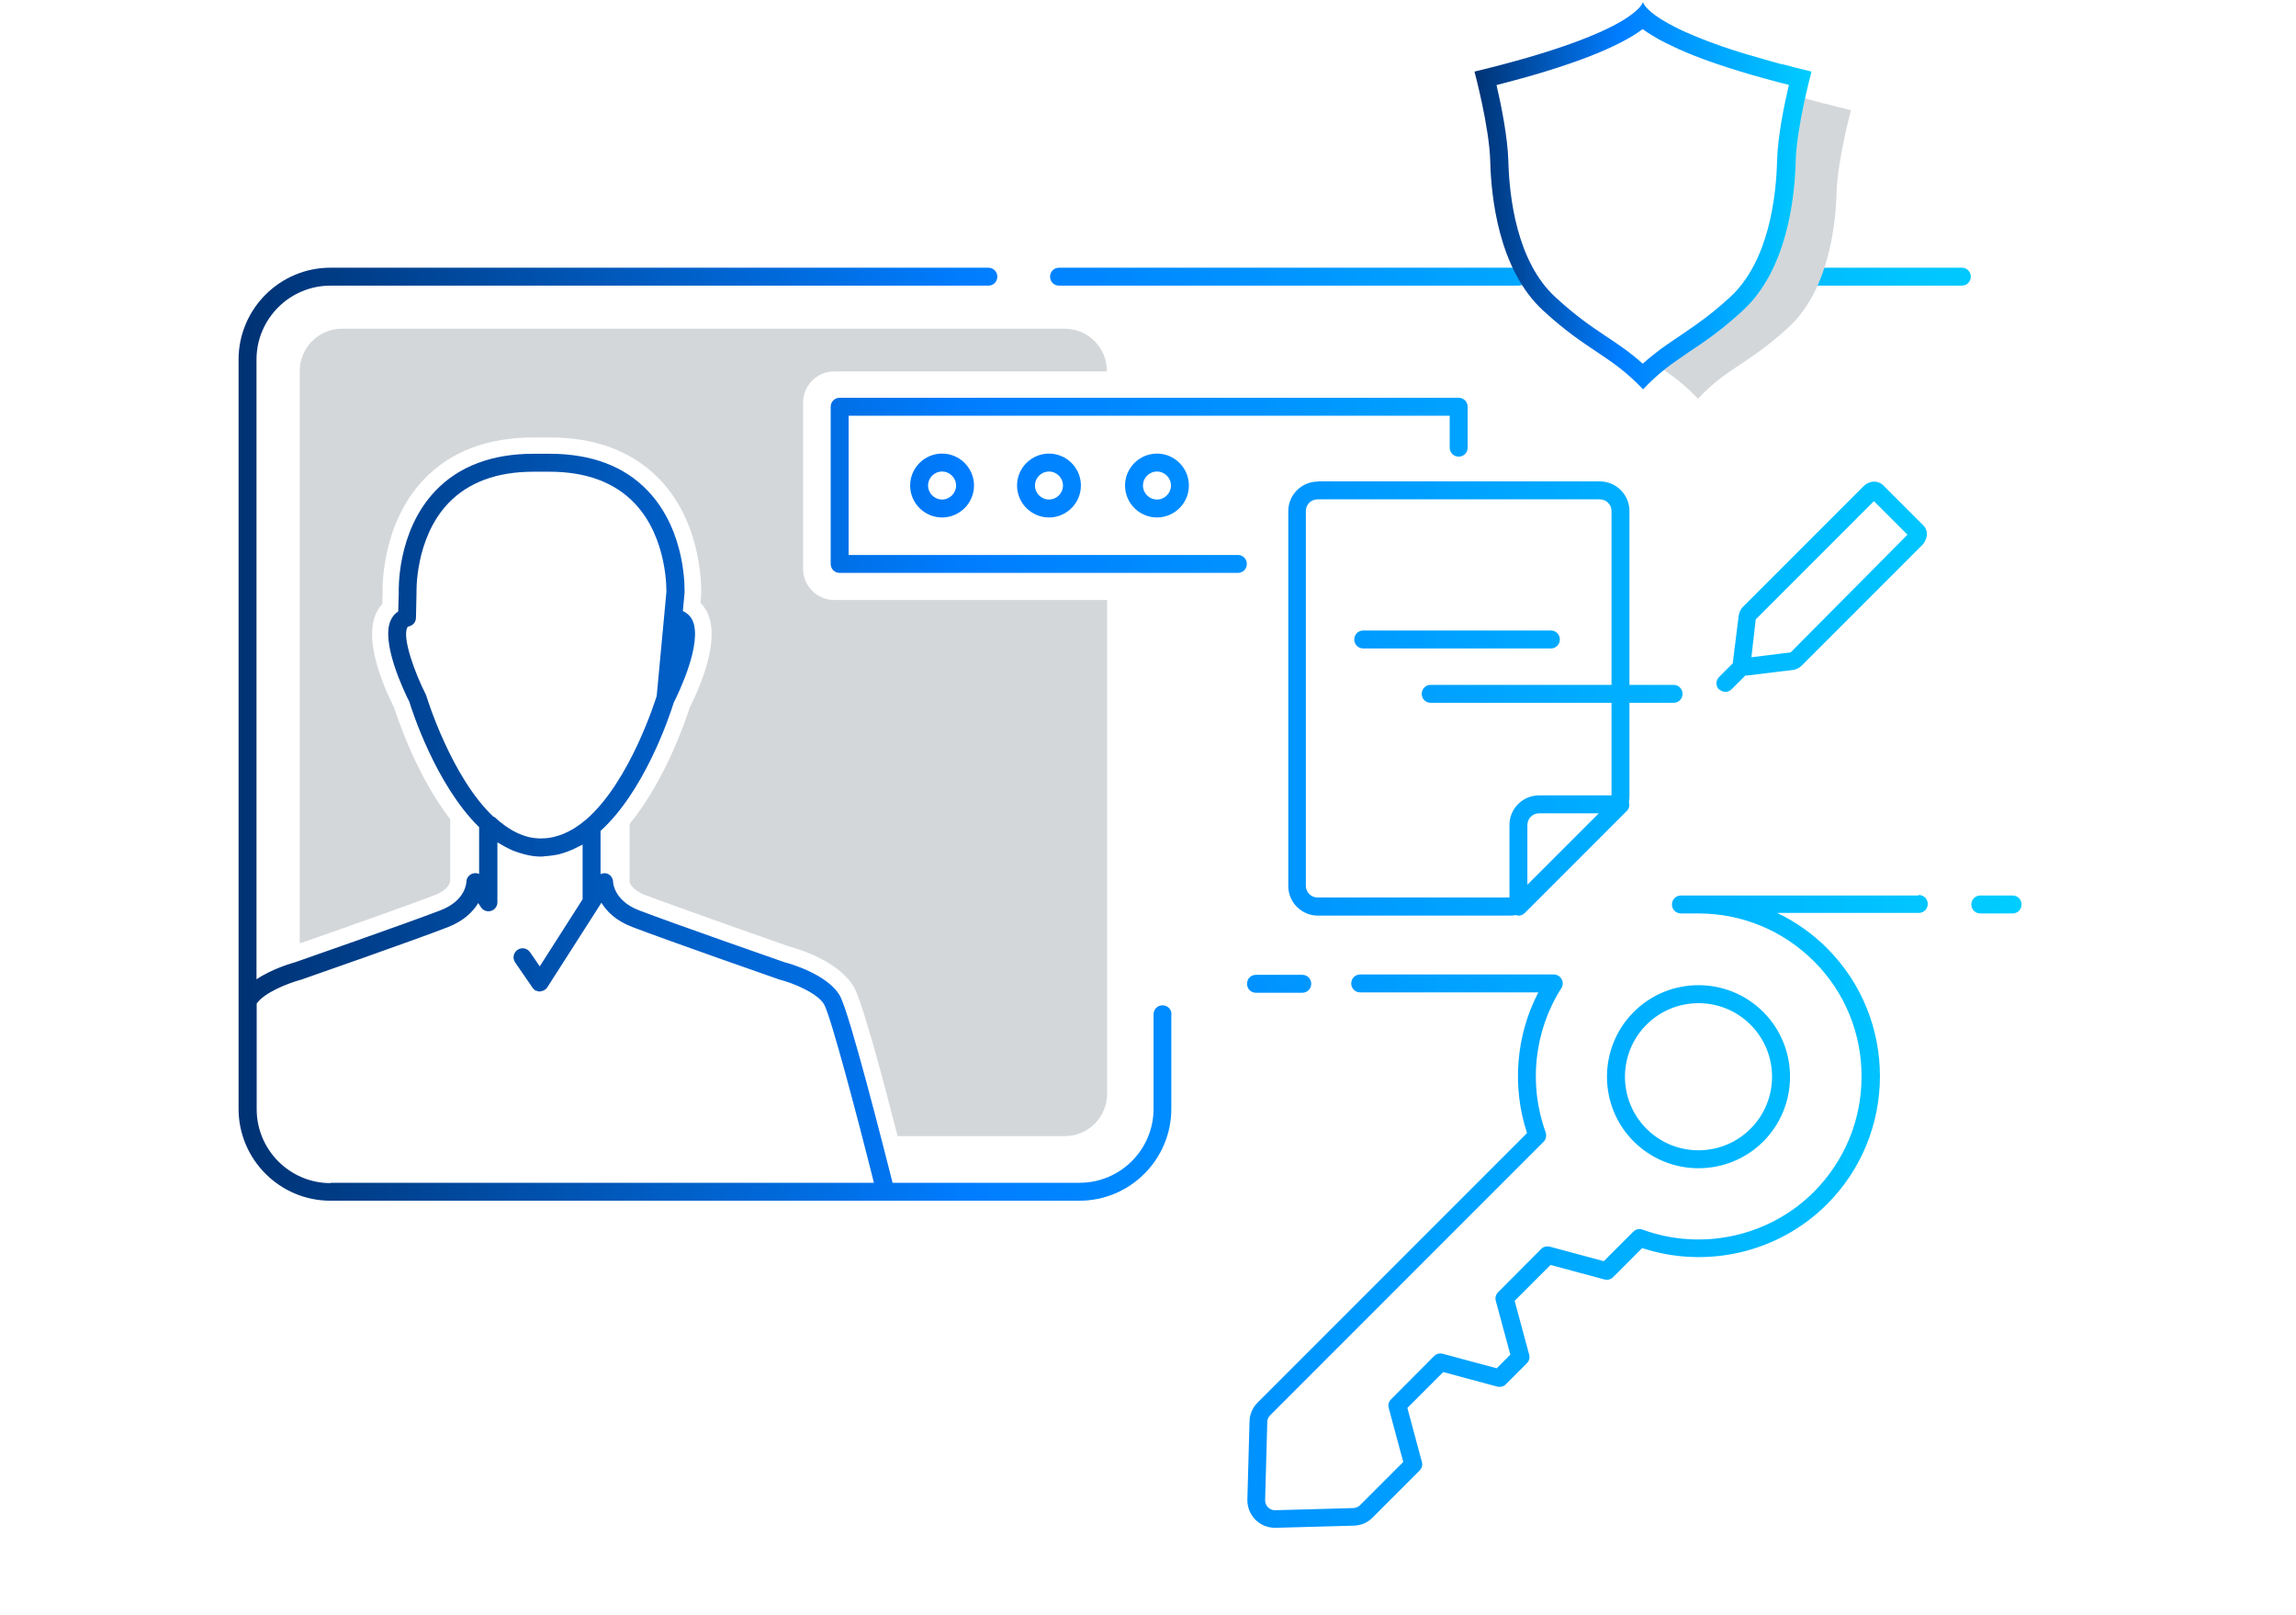
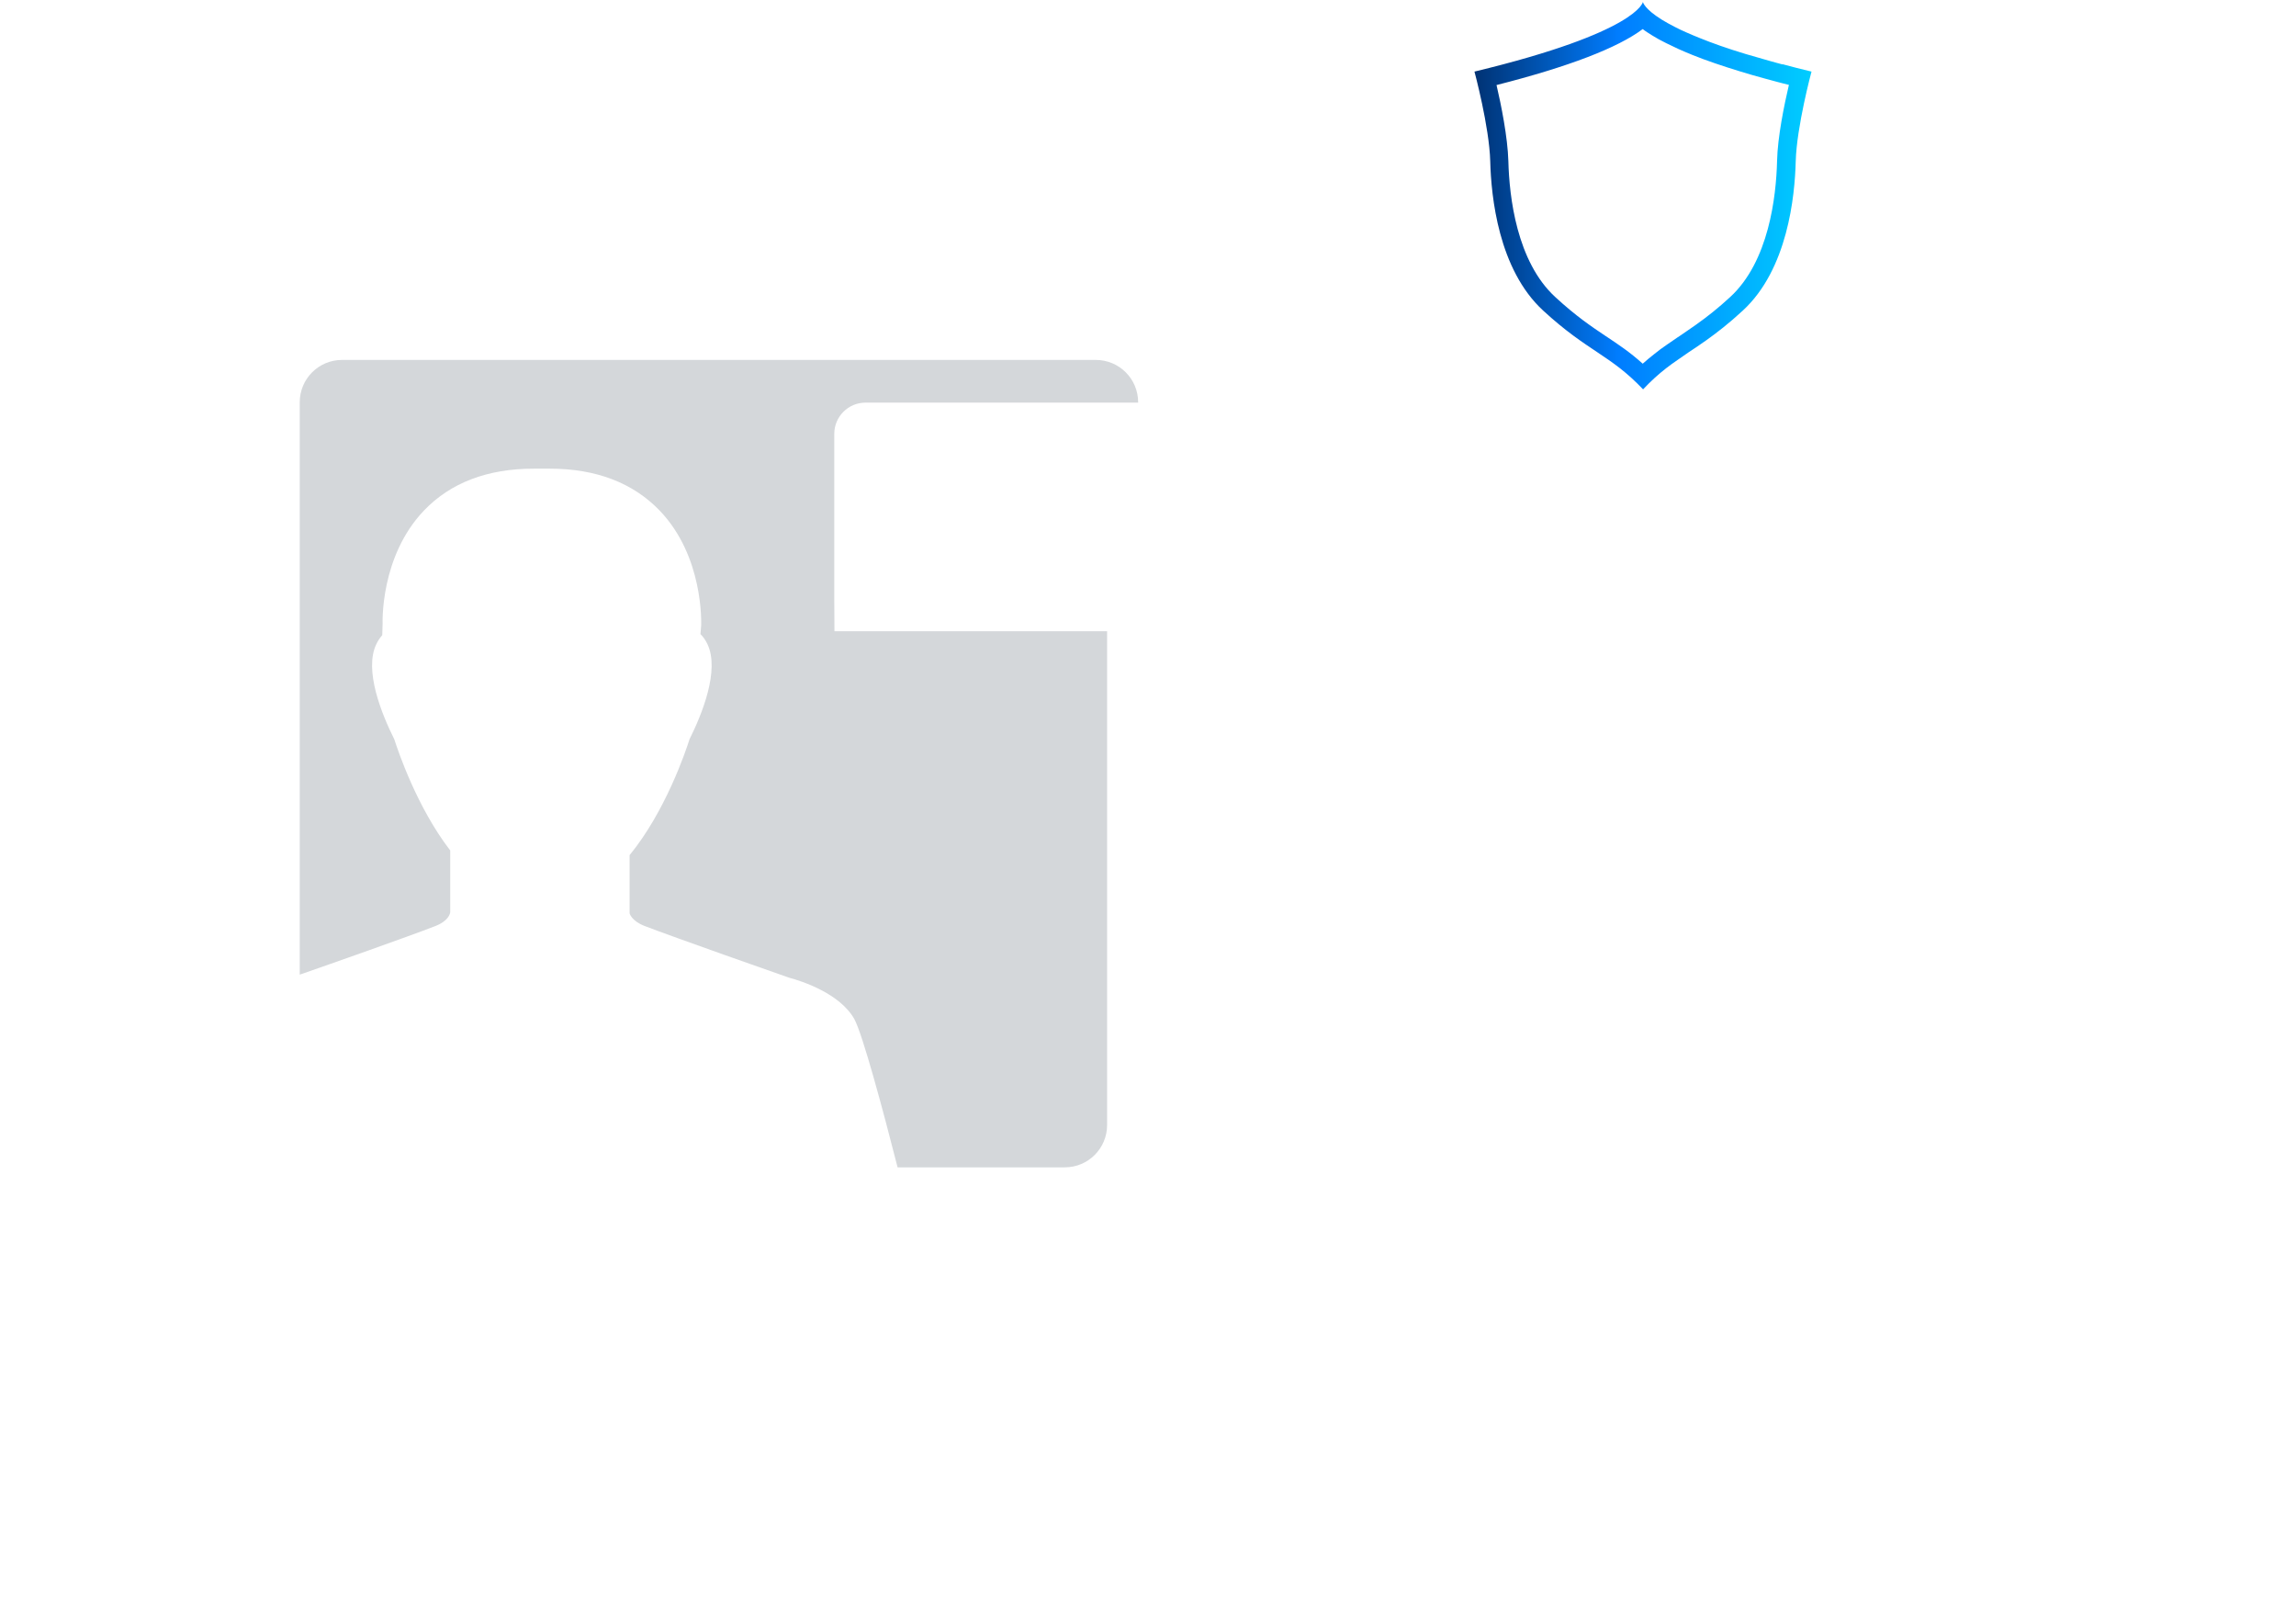
<svg xmlns="http://www.w3.org/2000/svg" id="_레이어_1" data-name="레이어_1" viewBox="0 0 128 90">
  <defs>
    <style>
      .cls-1 {
        fill: #d4d7da;
      }

      .cls-2 {
        fill: url(#_무제_그라디언트_150);
      }

      .cls-3 {
        fill: url(#_무제_그라디언트_189);
      }
    </style>
    <linearGradient id="_무제_그라디언트_189" data-name="무제 그라디언트 189" x1="112.7" y1="50.05" x2="13.3" y2="50.05" gradientUnits="userSpaceOnUse">
      <stop offset="0" stop-color="#00cdff" />
      <stop offset=".59" stop-color="#007dff" />
      <stop offset="1" stop-color="#003273" />
    </linearGradient>
    <linearGradient id="_무제_그라디언트_150" data-name="무제 그라디언트 150" x1="100.98" y1="10.91" x2="82.19" y2="10.91" gradientUnits="userSpaceOnUse">
      <stop offset="0" stop-color="#00cdff" />
      <stop offset=".57" stop-color="#007dff" />
      <stop offset="1" stop-color="#003273" />
    </linearGradient>
  </defs>
-   <path class="cls-1" d="M46.51,33.44c-.96,0-1.74-.78-1.74-1.74v-9.26c0-.96.78-1.74,1.74-1.74h15.2v-.02c0-1.31-1.06-2.36-2.36-2.36H19.07c-1.31,0-2.36,1.06-2.36,2.36v31.9c1.59-.55,6.13-2.15,7.54-2.7.76-.29.84-.7.85-.78v-3.44c-1.85-2.4-2.9-5.52-3.12-6.2-.7-1.4-1.7-3.85-1-5.3.09-.19.2-.35.33-.5l.02-.64c0-.06-.14-3.74,2.3-6.3,1.49-1.56,3.55-2.34,6.13-2.34h.89c2.58,0,4.64.79,6.13,2.34,2.45,2.56,2.31,6.25,2.31,6.4l-.04.48c.16.16.29.35.39.56.69,1.46-.3,3.9-1,5.3-.22.7-1.35,4.03-3.34,6.46v3.24s.09.42.84.71c1.64.63,7.44,2.67,8.05,2.88.72.19,2.84.88,3.64,2.31.46.85,1.58,5,2.41,8.26h9.32c1.31,0,2.36-1.06,2.36-2.36v-27.52h-15.2Z" />
-   <path class="cls-3" d="M112.7,50.41c0,.28-.22.5-.5.5h-1.8c-.28,0-.5-.22-.5-.5s.22-.5.5-.5h1.8c.28,0,.5.22.5.5ZM69.01,30.93h-21.7v-7.76h33.51v1.78c0,.28.22.5.5.5s.5-.22.5-.5v-2.28c0-.28-.22-.5-.5-.5h-34.51c-.28,0-.5.22-.5.5v8.76c0,.28.22.5.5.5h22.2c.28,0,.5-.22.5-.5s-.22-.5-.5-.5ZM106.94,49.91h-13.23c-.28,0-.5.22-.5.5s.22.5.5.5h.98c2.43,0,4.71.95,6.43,2.66s2.66,4,2.66,6.43-.95,4.71-2.66,6.43c-2.49,2.49-6.24,3.31-9.55,2.1-.18-.07-.39-.02-.52.12l-1.64,1.64-3.01-.81c-.17-.04-.36,0-.48.13l-2.4,2.41c-.13.13-.18.31-.13.48l.81,3-.76.76-3.01-.81c-.17-.04-.36,0-.48.13l-2.4,2.41c-.13.13-.18.31-.13.48l.81,3.01-2.41,2.41c-.1.1-.23.15-.37.16l-4.36.12c-.16,0-.29-.05-.4-.16-.11-.11-.16-.25-.16-.4l.12-4.36c0-.14.06-.27.16-.37l15.24-15.24c.14-.14.18-.34.12-.53-.97-2.66-.64-5.66.87-8.03.1-.15.11-.35.02-.51-.09-.16-.26-.26-.44-.26h-10.79c-.28,0-.5.22-.5.5s.22.5.5.5h9.93c-1.25,2.4-1.48,5.25-.63,7.84l-15.02,15.02c-.28.28-.44.65-.45,1.04l-.12,4.36c-.01.42.15.83.45,1.13.29.29.68.45,1.09.45h.04l4.36-.12c.4-.01.77-.17,1.04-.45l2.62-2.62c.13-.13.18-.31.13-.48l-.81-3.01,2-2,3.01.81c.17.04.36,0,.48-.13l1.17-1.17c.13-.13.18-.31.13-.48l-.81-3,2-2,3.01.81c.17.04.36,0,.48-.13l1.62-1.62c3.6,1.18,7.61.25,10.3-2.44,3.94-3.94,3.94-10.34,0-14.28-.82-.82-1.76-1.47-2.77-1.96h7.89c.28,0,.5-.22.5-.5s-.22-.5-.5-.5ZM59.04,15.92h25.62c.28,0,.5-.22.5-.5s-.22-.5-.5-.5h-25.62c-.28,0-.5.22-.5.5s.22.5.5.5ZM109.37,14.92h-9.39c-.28,0-.5.22-.5.5s.22.5.5.5h9.39c.28,0,.5-.22.5-.5s-.22-.5-.5-.5ZM70.02,54.33c-.28,0-.5.22-.5.5s.22.5.5.5h2.58c.28,0,.5-.22.5-.5s-.22-.5-.5-.5h-2.58ZM91.08,56.4c1.99-1.99,5.23-1.99,7.22,0,1.99,1.99,1.99,5.23,0,7.22-.99.99-2.3,1.49-3.61,1.49s-2.61-.5-3.61-1.49c-1.99-1.99-1.99-5.23,0-7.22ZM91.79,62.91c1.6,1.6,4.2,1.6,5.8,0,1.6-1.6,1.6-4.2,0-5.8-.8-.8-1.85-1.2-2.9-1.2s-2.1.4-2.9,1.2c-1.6,1.6-1.6,4.2,0,5.8ZM65.3,56.53v5.27c0,2.82-2.3,5.12-5.12,5.12H18.42c-2.82,0-5.12-2.3-5.12-5.12V20.04c0-2.82,2.3-5.12,5.12-5.12h36.68c.28,0,.5.22.5.5s-.22.5-.5.5H18.42c-2.27,0-4.12,1.85-4.12,4.12v34.54c.89-.6,2.01-.91,2.18-.96.03-.01,6.36-2.22,8.09-2.89,1.39-.54,1.43-1.53,1.43-1.58,0-.22.16-.41.37-.47.12-.03.24-.02.34.03v-2.61c-2.43-2.38-3.76-6.56-3.89-6.99-.31-.61-1.61-3.34-1.03-4.56.1-.2.23-.36.41-.47l.03-1.04c0-.1-.13-3.41,2.05-5.69,1.31-1.37,3.15-2.06,5.47-2.06h.89c2.32,0,4.16.69,5.47,2.06,2.18,2.28,2.06,5.59,2.05,5.73l-.09.97c.22.11.41.27.53.51.59,1.25-.76,4.05-1.04,4.6,0,0,0,0,0,0-.29.94-1.68,4.97-4.08,7.15v2.41c.11-.05.23-.07.34-.04.21.06.36.26.36.48,0,.04.05,1.03,1.43,1.57,1.74.67,8.06,2.88,8.13,2.9.21.05,2.41.66,3.09,1.88.55,1.01,2.44,8.48,2.93,10.41h10.43c2.27,0,4.12-1.85,4.12-4.12v-5.27c0-.28.22-.5.5-.5s.5.22.5.5ZM27.53,45.52s.02,0,.03.01c.41.38.83.68,1.25.88.21.1.43.18.66.24,0,0,0,0,0,0,.22.05.46.08.69.08.06,0,.12-.01.18-.01.16,0,.32-.03.48-.06.13-.03.25-.07.38-.11.08-.03.15-.05.22-.08.19-.08.38-.18.57-.29,0,0,0,0,0,0,.21-.13.43-.29.64-.47,0,0,.02,0,.02-.01,2.5-2.14,3.94-6.85,3.96-6.91l.54-5.78s.1-3.01-1.78-4.97c-1.11-1.16-2.7-1.75-4.74-1.75h-.89c-2.03,0-3.63.59-4.74,1.75-1.88,1.97-1.78,4.97-1.78,5l-.03,1.39c0,.23-.17.43-.39.48-.06.01-.08.03-.1.08-.28.59.45,2.57,1.04,3.72,0,.01,0,.03.01.04,0,.01.02.02.02.04.02.06,1.38,4.52,3.75,6.74ZM18.42,65.92h30.3c-.96-3.83-2.39-9.22-2.77-9.93-.35-.63-1.72-1.2-2.51-1.4-.1-.03-6.44-2.25-8.2-2.93-.92-.35-1.43-.88-1.71-1.35l-.14.22s0,0,0,0l-2.88,4.5c-.04.07-.1.11-.16.15-.02.01-.04.02-.06.03-.05.02-.1.03-.15.04-.01,0-.03.01-.04.01-.01,0-.02,0-.03,0-.06,0-.12-.02-.18-.05,0,0-.01,0-.02,0-.01,0-.03,0-.04-.02-.06-.04-.11-.09-.14-.14l-.97-1.41c-.16-.23-.1-.54.13-.7.23-.16.54-.1.7.13l.54.79,2.39-3.74v-3.05c-.08.05-.16.08-.24.12-.2.11-.4.2-.6.27-.14.05-.29.1-.43.14-.1.03-.2.04-.3.06-.18.03-.35.05-.53.06-.05,0-.11.02-.16.02-.02,0-.04,0-.06,0-.24,0-.49-.03-.73-.08-.08-.02-.16-.04-.24-.06-.17-.04-.33-.1-.5-.16-.09-.03-.17-.07-.26-.11-.18-.08-.35-.18-.52-.28-.05-.03-.11-.06-.16-.09,0,0-.01,0-.02-.01v3.34c0,.22-.15.42-.36.48-.21.06-.44-.02-.56-.21l-.15-.23c-.29.48-.8,1-1.71,1.35-1.74.68-7.9,2.83-8.16,2.92-.78.21-2.06.73-2.48,1.33v5.89c0,2.27,1.85,4.12,4.12,4.12ZM76,36.14h10.46c.28,0,.5-.22.5-.5s-.22-.5-.5-.5h-10.46c-.28,0-.5.22-.5.5s.22.5.5.5ZM52.52,25.28c.98,0,1.78.8,1.78,1.78s-.8,1.78-1.78,1.78-1.78-.8-1.78-1.78.8-1.78,1.78-1.78ZM52.52,26.28c-.43,0-.78.35-.78.78s.35.78.78.78.78-.35.78-.78-.35-.78-.78-.78ZM58.48,25.28c.98,0,1.78.8,1.78,1.78s-.8,1.78-1.78,1.78-1.78-.8-1.78-1.78.8-1.78,1.78-1.78ZM58.48,26.28c-.43,0-.78.35-.78.78s.35.78.78.78.78-.35.78-.78-.35-.78-.78-.78ZM64.5,25.28c.98,0,1.78.8,1.78,1.78s-.8,1.78-1.78,1.78-1.78-.8-1.78-1.78.8-1.78,1.78-1.78ZM64.5,26.28c-.43,0-.78.35-.78.78s.35.78.78.78.78-.35.78-.78-.35-.78-.78-.78ZM95.84,38.44c-.2-.2-.2-.51,0-.71l.77-.77s-.01-.05,0-.08l.32-2.56c.02-.19.11-.37.25-.51l6.71-6.71c.14-.14.31-.22.48-.25,0,0,0,0,0,0,.23-.03.45.04.61.19l2.24,2.24c.16.15.23.38.19.61-.03.18-.12.35-.25.49l-6.71,6.71c-.14.14-.32.23-.5.25l-2.56.31s-.06,0-.09,0l-.76.76c-.1.1-.23.15-.35.15s-.26-.05-.35-.15ZM97.64,36.63l2.19-.27,6.51-6.56-1.87-1.87-6.59,6.59-.24,2.11ZM73.45,26.83h15.74c.91,0,1.65.74,1.65,1.65v9.69h2.46c.28,0,.5.22.5.5s-.22.5-.5.5h-2.46v5.19c0,.11-.01.22-.03.33.05.18.02.37-.11.5l-5.69,5.69c-.1.1-.22.15-.35.15-.05,0-.1-.01-.15-.03-.11.02-.21.03-.32.03h-10.72c-.91,0-1.65-.74-1.65-1.65v-20.89c0-.91.74-1.65,1.65-1.65ZM89.13,45.33h-3.33c-.36,0-.65.29-.65.65v3.33l3.98-3.98ZM89.19,27.83h-15.74c-.36,0-.65.29-.65.65v20.89c0,.36.29.65.65.65h10.7v-4.04c0-.91.74-1.65,1.65-1.65h4.04v-5.16h-10.08c-.28,0-.5-.22-.5-.5s.22-.5.5-.5h10.08v-9.69c0-.36-.29-.65-.65-.65Z" />
+   <path class="cls-1" d="M46.51,33.44v-9.26c0-.96.78-1.74,1.74-1.74h15.2v-.02c0-1.31-1.06-2.36-2.36-2.36H19.07c-1.31,0-2.36,1.06-2.36,2.36v31.9c1.59-.55,6.13-2.15,7.54-2.7.76-.29.84-.7.85-.78v-3.44c-1.85-2.4-2.9-5.52-3.12-6.2-.7-1.4-1.7-3.85-1-5.3.09-.19.2-.35.33-.5l.02-.64c0-.06-.14-3.74,2.3-6.3,1.49-1.56,3.55-2.34,6.13-2.34h.89c2.58,0,4.64.79,6.13,2.34,2.45,2.56,2.31,6.25,2.31,6.4l-.04.48c.16.16.29.35.39.56.69,1.46-.3,3.9-1,5.3-.22.7-1.35,4.03-3.34,6.46v3.24s.09.42.84.71c1.64.63,7.44,2.67,8.05,2.88.72.19,2.84.88,3.64,2.31.46.85,1.58,5,2.41,8.26h9.32c1.31,0,2.36-1.06,2.36-2.36v-27.52h-15.2Z" />
  <g>
-     <path class="cls-1" d="M101.72,5.78c-.23-.06-.45-.12-.66-.18-.16-.04-.29-.08-.44-.13-.23,1.05-.49,2.46-.52,3.53-.05,1.94-.45,6.01-2.95,8.31-.78.72-1.44,1.23-2.03,1.65-.35.25-.68.47-1,.68-.21.14-.42.28-.62.43-.21.14-.41.29-.62.45-.04.03-.08.07-.12.1.62.43,1.22.88,1.9,1.6.42-.44.8-.78,1.17-1.07.19-.15.37-.28.56-.41.19-.13.37-.26.57-.39.29-.19.59-.39.91-.62.54-.38,1.13-.84,1.84-1.49,2.27-2.09,2.63-5.78,2.68-7.55.05-1.76.8-4.55.8-4.55-.52-.12-1.01-.25-1.46-.37Z" />
    <path class="cls-2" d="M99.37,3.59c-.25-.07-.5-.13-.73-.2-.47-.13-.91-.26-1.32-.38-1.03-.31-1.87-.61-2.56-.89-.28-.11-.53-.22-.76-.32s-.44-.2-.63-.3c-.28-.14-.52-.28-.72-.4-1-.62-1.06-.99-1.06-.99,0,0-.26,1.68-9.39,3.88,0,0,.83,3.07.88,5.01.05,1.94.45,6.01,2.95,8.31s3.73,2.45,5.57,4.39c.46-.49.88-.86,1.29-1.18.21-.16.41-.31.62-.45s.41-.28.62-.43c.32-.21.65-.43,1-.68.59-.42,1.25-.93,2.03-1.65,2.5-2.3,2.9-6.37,2.95-8.31.05-1.94.88-5.01.88-5.01-.57-.14-1.11-.27-1.61-.41ZM99.07,8.98c-.05,1.98-.46,5.6-2.62,7.58-.64.59-1.25,1.08-1.93,1.56-.32.23-.62.42-.9.62l-.08.05c-.22.15-.43.29-.64.44-.22.15-.44.31-.66.49-.23.18-.45.36-.66.55-.72-.65-1.37-1.08-2.05-1.53-.82-.55-1.67-1.12-2.82-2.18-2.16-1.98-2.57-5.6-2.62-7.58-.04-1.34-.4-3.13-.66-4.24,4.02-1.02,6.77-2.08,8.15-3.12.15.12.33.23.52.35.24.15.51.3.8.44.2.1.43.21.67.32.24.11.51.22.8.34.77.31,1.66.61,2.64.91.42.13.87.26,1.35.39.24.07.49.13.74.2.2.05.41.11.63.16-.26,1.11-.63,2.9-.66,4.24Z" />
  </g>
</svg>